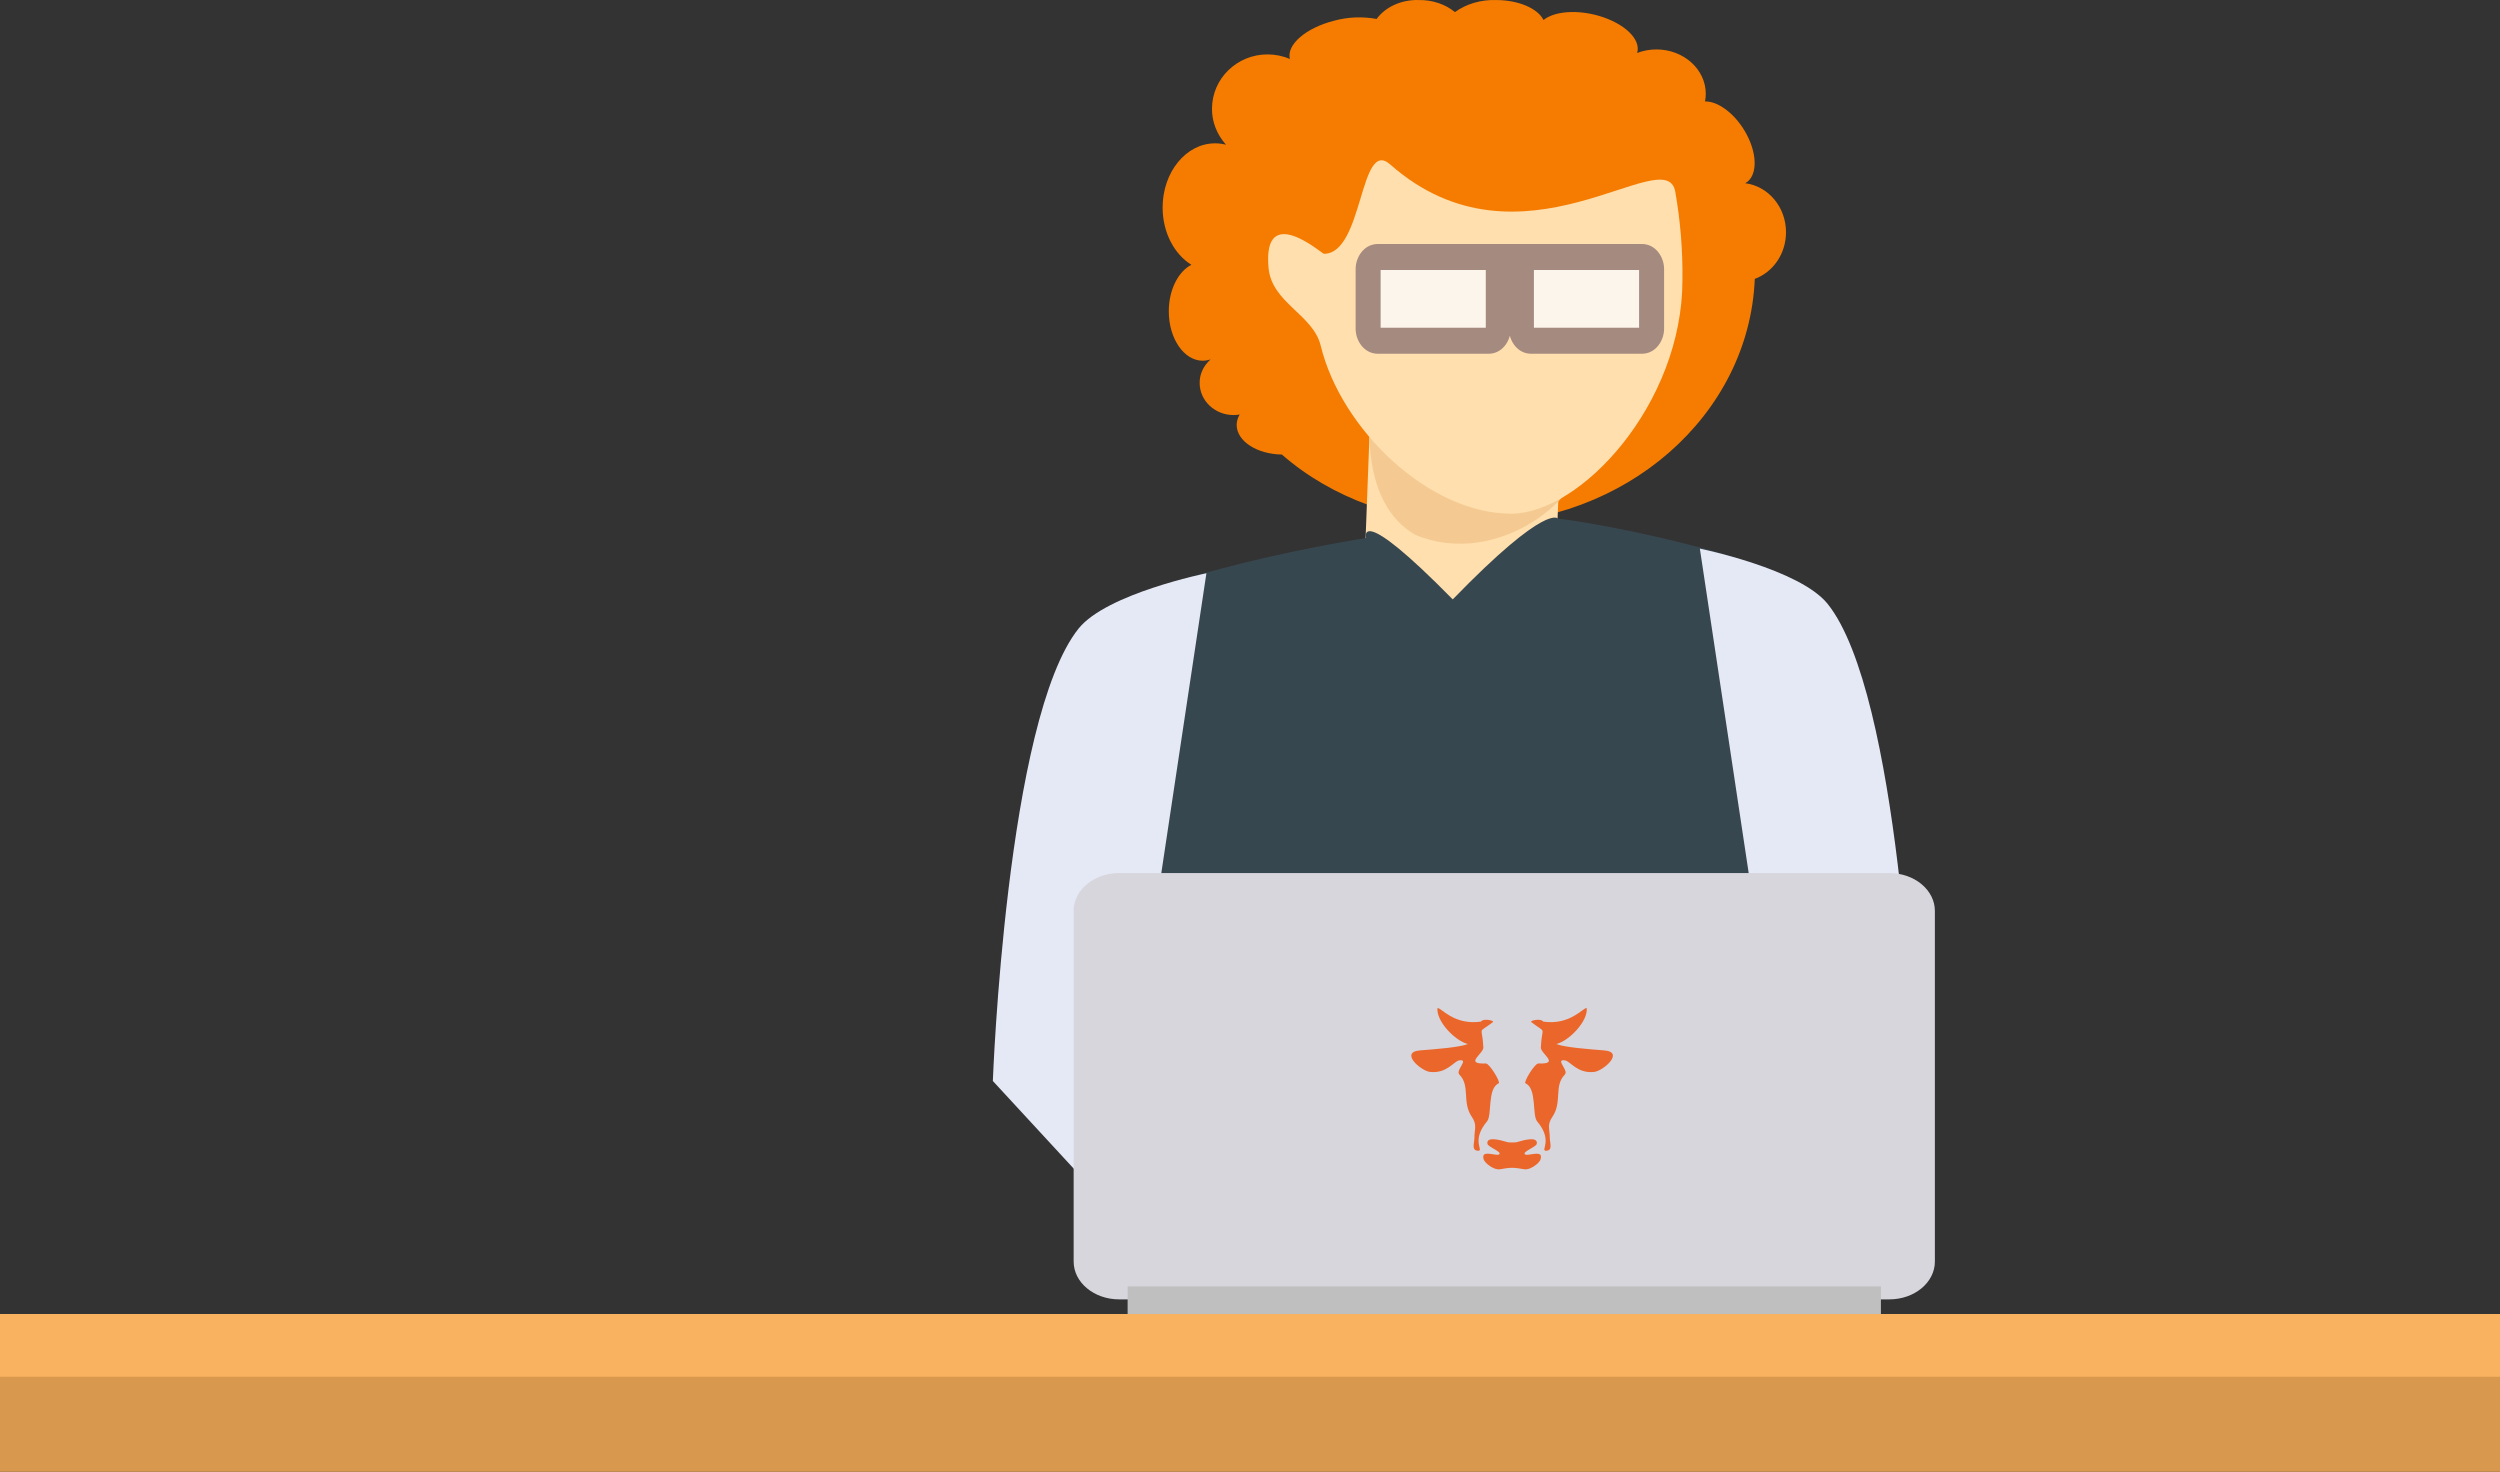
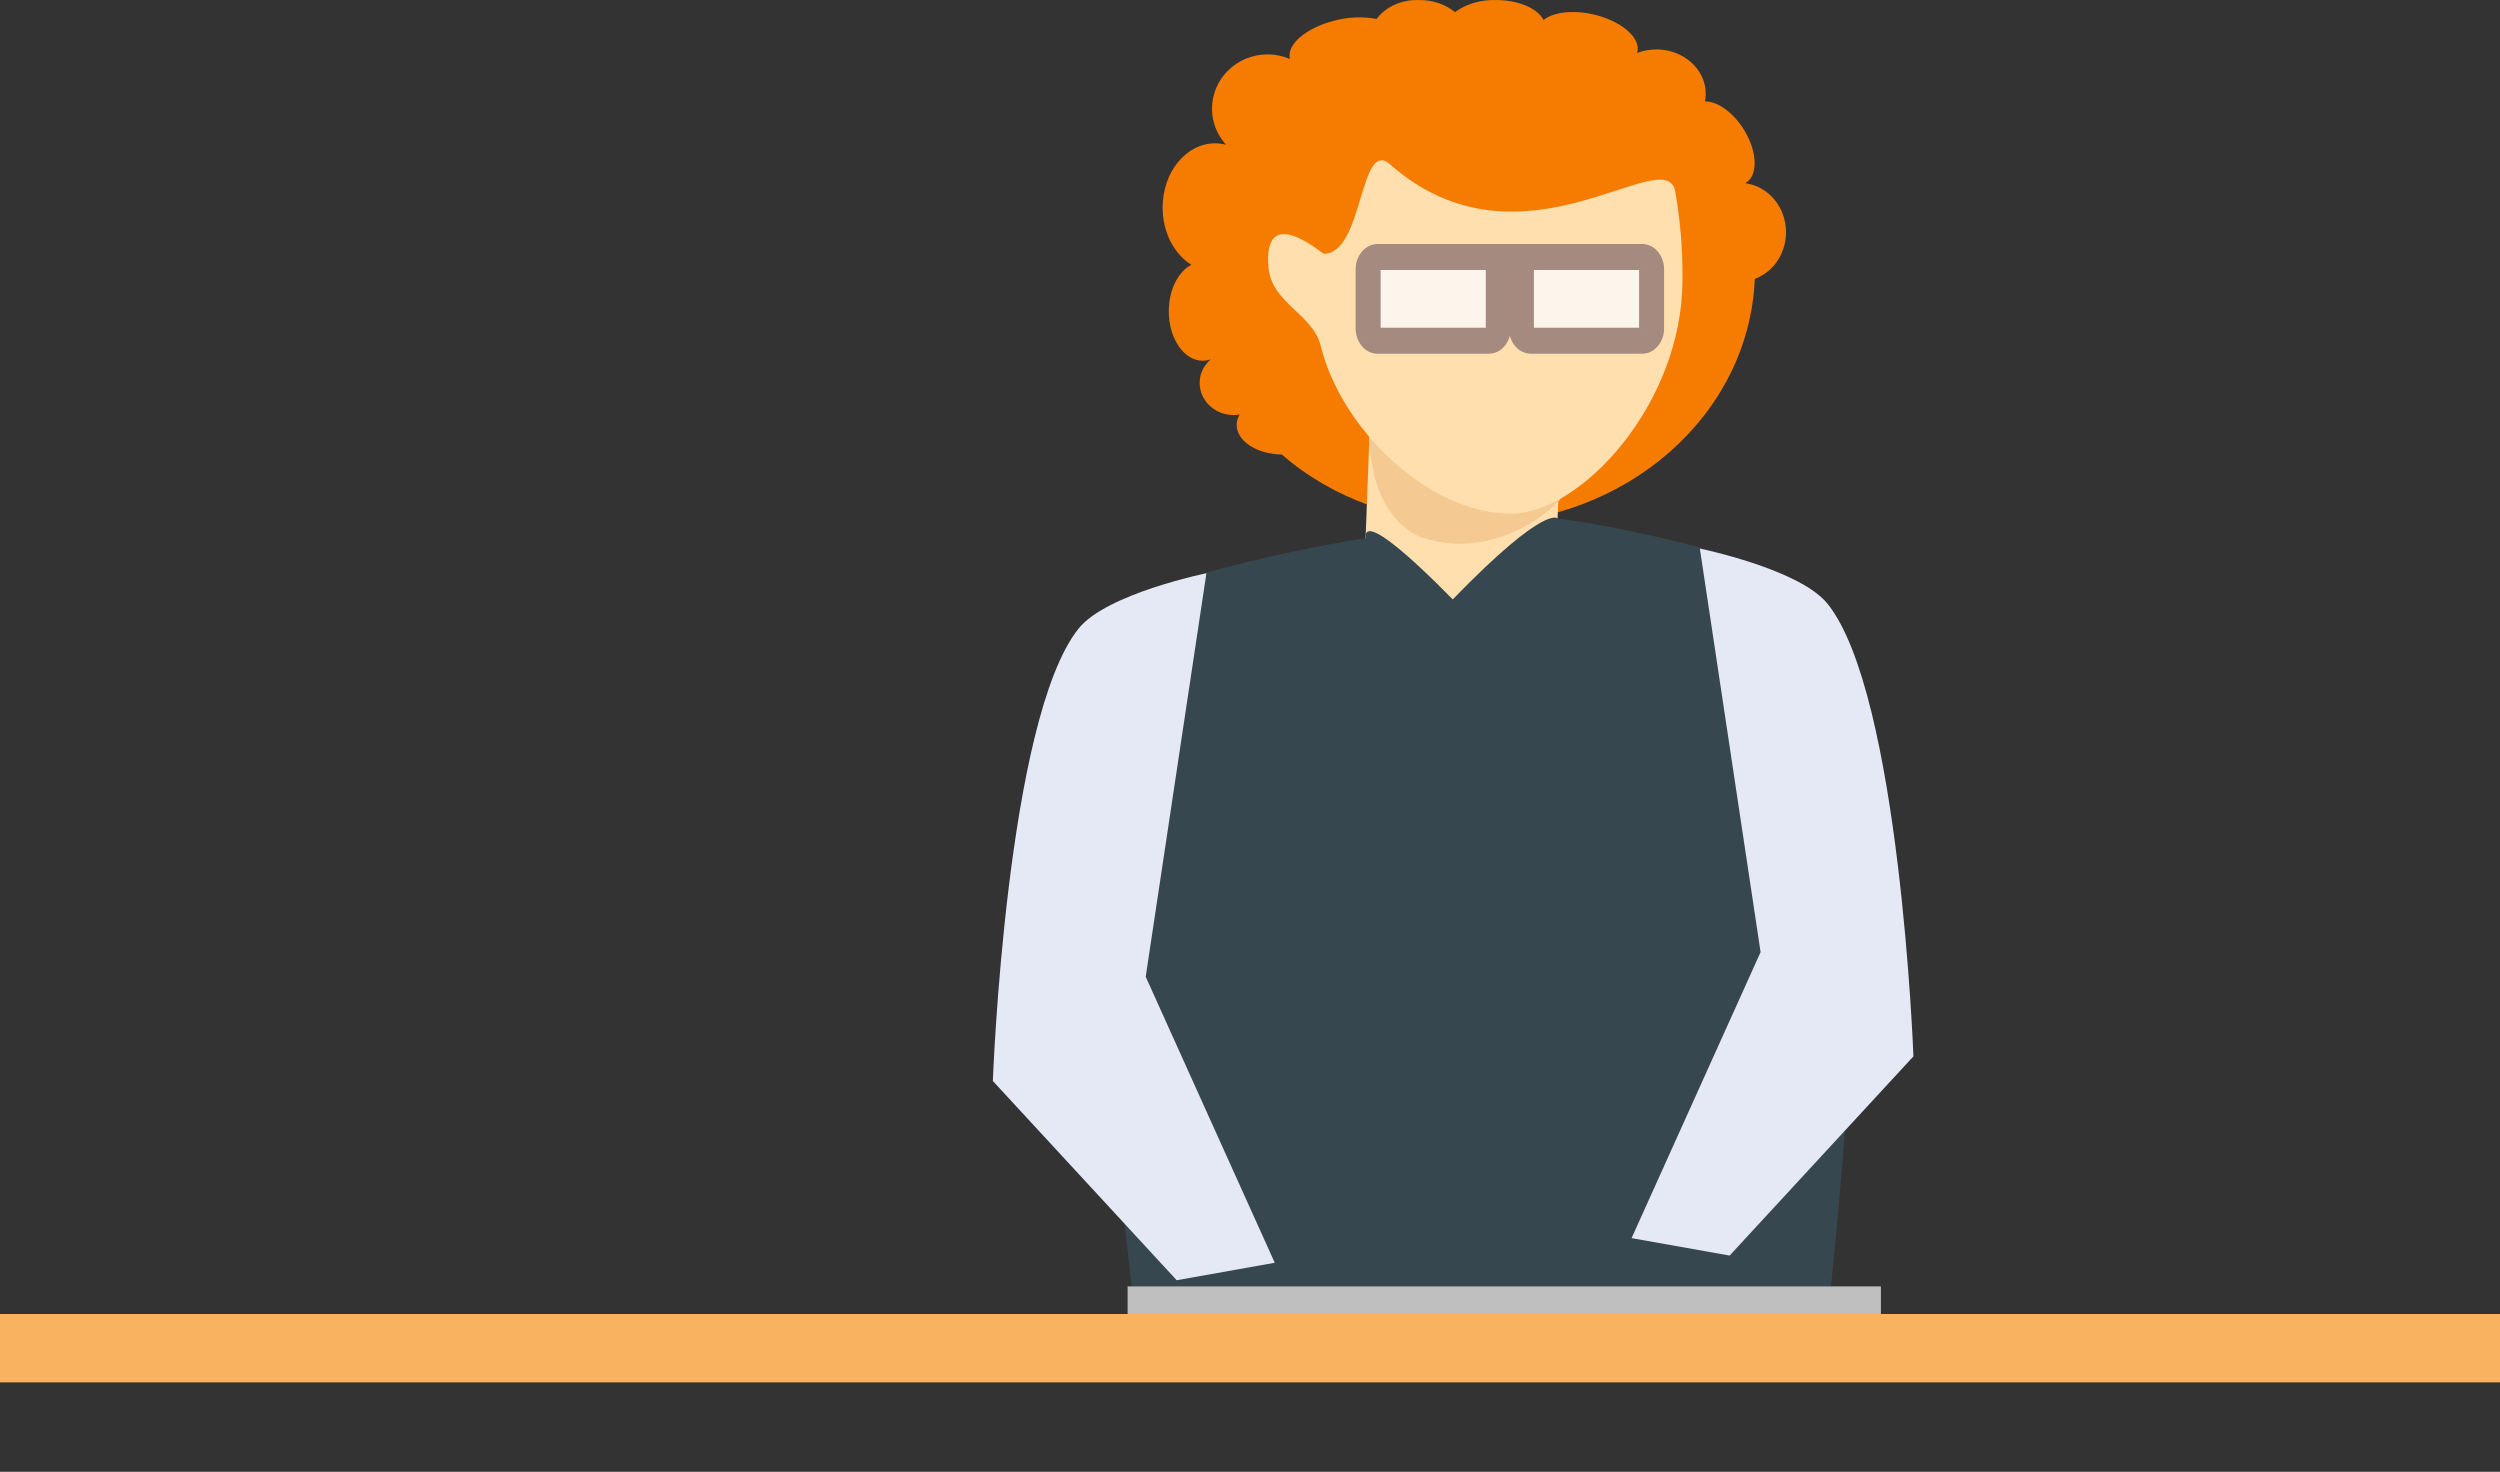
<svg xmlns="http://www.w3.org/2000/svg" width="124" height="73" viewBox="0 0 124 73" fill="none">
  <rect x="0" y="0" width="124" height="73" fill="#333333" stroke="none" />
  <path fill-rule="evenodd" clip-rule="evenodd" d="M88.586 11.519C88.586 10.264 87.702 9.232 86.563 9.088C87.149 8.768 87.194 7.734 86.642 6.682C86.123 5.692 85.249 5.017 84.569 5.031C84.594 4.908 84.606 4.783 84.607 4.658C84.607 3.44 83.511 2.452 82.158 2.452C81.827 2.452 81.5 2.512 81.2 2.627C81.412 1.965 80.585 1.155 79.29 0.782C78.181 0.464 77.08 0.568 76.559 0.993C76.275 0.422 75.327 0.002 74.199 0.002C73.454 -0.021 72.727 0.193 72.165 0.6C71.689 0.207 71.042 -0.008 70.371 0.002C69.521 -0.023 68.721 0.336 68.28 0.94C67.578 0.811 66.848 0.842 66.166 1.029C64.75 1.392 63.807 2.223 63.977 2.926C63.636 2.777 63.257 2.699 62.871 2.698C61.35 2.698 60.115 3.904 60.115 5.393C60.108 6.035 60.352 6.662 60.81 7.179C60.635 7.133 60.452 7.109 60.268 7.109C58.831 7.109 57.666 8.535 57.666 10.295C57.666 11.536 58.247 12.608 59.092 13.134C58.44 13.472 57.972 14.376 57.972 15.441C57.972 16.795 58.726 17.892 59.656 17.892C59.791 17.89 59.926 17.866 60.05 17.821C59.693 18.139 59.497 18.559 59.503 18.994C59.503 19.874 60.257 20.587 61.186 20.587C61.288 20.587 61.389 20.577 61.488 20.56C61.392 20.72 61.341 20.897 61.339 21.077C61.339 21.877 62.339 22.527 63.581 22.545C66.069 24.72 69.514 25.959 73.124 25.978C80.64 25.978 86.763 20.582 87.037 13.833C87.941 13.5 88.586 12.591 88.586 11.519Z" fill="#F57C00" />
  <path fill-rule="evenodd" clip-rule="evenodd" d="M77.028 31.17H67.565L67.953 20.866H77.457L77.028 31.17Z" fill="#FFDFAE" />
  <path fill-rule="evenodd" clip-rule="evenodd" d="M67.963 20.139C67.927 20.828 67.473 24.948 70.188 26.524C74.324 28.256 78.736 24.528 78.396 22.48C78.363 21.619 75.214 23.325 75.416 22.48C75.797 20.614 72.015 20.789 70.519 21.233C69.024 21.676 68.679 18.413 67.963 20.139Z" fill="#F4CA92" />
  <path fill-rule="evenodd" clip-rule="evenodd" d="M77.289 25.735C77.289 25.735 76.791 24.851 72.056 29.73C67.26 24.851 67.758 26.685 67.758 26.685C67.758 26.685 56.525 28.428 53.501 31.173C52.439 32.137 56.224 64.618 56.224 64.618L90.75 64.419C90.75 64.419 94.144 34.059 90.322 29.73C88.386 27.535 78.032 25.735 77.289 25.735Z" fill="#37474F" />
  <path fill-rule="evenodd" clip-rule="evenodd" d="M62.92 13.287C63.079 15.029 65.131 15.596 65.507 17.146C66.516 21.297 70.876 25.478 74.953 25.478C78.409 25.478 83.449 20.032 83.449 13.887C83.467 12.417 83.347 10.948 83.091 9.493C82.597 6.955 75.454 13.893 68.948 8.153C67.427 6.811 67.633 12.589 65.664 12.589C65.579 12.588 62.617 9.984 62.92 13.287Z" fill="#FFDFAE" />
  <g opacity="0.8">
    <path fill-rule="evenodd" clip-rule="evenodd" d="M81.752 12.747H76.654V12.738H73.719V12.747H68.69C68.421 12.742 68.199 13.002 68.192 13.331V16.317C68.199 16.645 68.421 16.906 68.69 16.901H74.148C74.417 16.906 74.639 16.645 74.646 16.317V13.556H75.793V16.317C75.8 16.645 76.022 16.906 76.291 16.901H81.752C82.021 16.906 82.243 16.645 82.25 16.317V13.331C82.243 13.002 82.021 12.742 81.752 12.747Z" fill="#FAFAFA" />
-     <path fill-rule="evenodd" clip-rule="evenodd" d="M75.962 17.046H81.42C81.755 17.053 82.032 16.727 82.039 16.317V13.331C82.032 12.921 81.755 12.595 81.42 12.602H68.358C68.023 12.595 67.746 12.921 67.739 13.331V16.317C67.746 16.727 68.023 17.053 68.358 17.046H73.816C74.152 17.053 74.429 16.727 74.435 16.317V13.702H75.343V16.317C75.349 16.727 75.626 17.053 75.962 17.046ZM75.582 13.409H74.195L74.195 16.317C74.189 16.565 74.019 16.76 73.816 16.754H68.358C68.155 16.761 67.985 16.565 67.979 16.317V13.331C67.985 13.082 68.155 12.887 68.358 12.893H81.419C81.623 12.887 81.792 13.082 81.799 13.331V16.317C81.792 16.565 81.623 16.76 81.419 16.754H75.962C75.758 16.76 75.589 16.565 75.582 16.317V13.409Z" fill="#8E7474" />
    <path d="M81.42 17.046L81.43 16.546H81.42V17.046ZM75.962 17.046V16.546L75.952 16.547L75.962 17.046ZM82.039 16.317L82.539 16.325V16.317H82.039ZM82.039 13.331L82.539 13.331L82.539 13.323L82.039 13.331ZM81.42 12.602V13.102L81.43 13.102L81.42 12.602ZM68.358 12.602L68.349 13.102H68.358V12.602ZM67.739 13.331L67.239 13.323V13.331H67.739ZM67.739 16.317L67.239 16.317L67.239 16.325L67.739 16.317ZM68.358 17.046V16.546L68.349 16.547L68.358 17.046ZM73.816 17.046L73.826 16.546H73.816V17.046ZM74.435 16.317L74.935 16.325V16.317H74.435ZM74.435 13.702V13.202H73.935V13.702H74.435ZM75.343 13.702H75.843V13.202H75.343V13.702ZM75.343 16.317L74.843 16.317L74.843 16.325L75.343 16.317ZM74.195 13.409V12.909H73.696L73.695 13.409L74.195 13.409ZM75.582 13.409H76.082V12.909H75.582V13.409ZM74.195 16.317L74.695 16.329L74.695 16.317L74.195 16.317ZM73.816 16.754L73.832 16.254L73.824 16.254H73.816V16.754ZM68.358 16.754V16.254H68.35L68.342 16.254L68.358 16.754ZM67.979 16.317L67.479 16.317L67.479 16.329L67.979 16.317ZM67.979 13.331L67.479 13.318V13.331H67.979ZM68.358 12.893L68.342 13.393L68.35 13.393H68.358V12.893ZM81.419 12.893V13.393H81.427L81.436 13.393L81.419 12.893ZM81.799 13.331L82.299 13.331L82.298 13.318L81.799 13.331ZM81.799 16.317L82.299 16.329V16.317H81.799ZM81.419 16.754L81.436 16.254L81.427 16.254H81.419V16.754ZM75.962 16.754V16.254H75.954L75.946 16.254L75.962 16.754ZM75.582 16.317H75.082L75.083 16.329L75.582 16.317ZM81.42 16.546H75.962V17.546H81.42V16.546ZM81.539 16.309C81.537 16.406 81.504 16.476 81.472 16.514C81.456 16.533 81.443 16.541 81.436 16.544C81.433 16.546 81.431 16.546 81.431 16.546C81.43 16.547 81.43 16.547 81.43 16.547L81.41 17.546C82.112 17.56 82.529 16.913 82.539 16.325L81.539 16.309ZM81.539 13.331V16.317H82.539V13.331H81.539ZM81.43 13.102C81.43 13.102 81.43 13.102 81.431 13.102C81.431 13.102 81.433 13.102 81.436 13.104C81.443 13.107 81.456 13.115 81.472 13.134C81.504 13.172 81.537 13.242 81.539 13.339L82.539 13.323C82.529 12.735 82.112 12.088 81.41 12.102L81.43 13.102ZM68.358 13.102H81.42V12.102H68.358V13.102ZM68.239 13.339C68.241 13.243 68.274 13.172 68.306 13.134C68.322 13.116 68.335 13.107 68.342 13.104C68.347 13.101 68.349 13.102 68.349 13.102L68.368 12.102C67.667 12.089 67.249 12.735 67.239 13.323L68.239 13.339ZM68.239 16.317V13.331H67.239V16.317H68.239ZM68.349 16.547C68.349 16.547 68.347 16.547 68.342 16.544C68.335 16.541 68.322 16.533 68.306 16.514C68.274 16.476 68.241 16.405 68.239 16.309L67.239 16.325C67.249 16.914 67.667 17.56 68.368 17.546L68.349 16.547ZM73.816 16.546H68.358V17.546H73.816V16.546ZM73.935 16.309C73.934 16.406 73.9 16.476 73.868 16.514C73.852 16.533 73.839 16.541 73.833 16.544C73.83 16.546 73.828 16.546 73.828 16.546C73.827 16.547 73.827 16.547 73.826 16.547L73.807 17.546C74.508 17.56 74.926 16.913 74.935 16.325L73.935 16.309ZM73.935 13.702V16.317H74.935V13.702H73.935ZM75.343 13.202H74.435V14.202H75.343V13.202ZM75.843 16.317V13.702H74.843V16.317H75.843ZM75.952 16.547C75.952 16.547 75.951 16.547 75.951 16.546C75.95 16.546 75.948 16.546 75.945 16.544C75.939 16.541 75.926 16.533 75.91 16.514C75.878 16.476 75.844 16.405 75.843 16.309L74.843 16.325C74.852 16.913 75.27 17.56 75.971 17.546L75.952 16.547ZM74.195 13.909H75.582V12.909H74.195V13.909ZM74.695 16.317L74.695 13.409L73.695 13.409L73.695 16.317L74.695 16.317ZM73.8 17.254C74.37 17.272 74.684 16.756 74.695 16.329L73.695 16.304C73.695 16.32 73.689 16.317 73.702 16.303C73.715 16.288 73.76 16.252 73.832 16.254L73.8 17.254ZM68.358 17.254H73.816V16.254H68.358V17.254ZM67.479 16.329C67.49 16.756 67.804 17.273 68.375 17.254L68.342 16.254C68.414 16.252 68.459 16.288 68.472 16.303C68.484 16.317 68.479 16.32 68.479 16.304L67.479 16.329ZM67.479 13.331V16.317H68.479V13.331H67.479ZM68.375 12.394C67.804 12.375 67.49 12.891 67.479 13.318L68.479 13.343C68.479 13.327 68.484 13.33 68.472 13.344C68.459 13.36 68.414 13.396 68.342 13.393L68.375 12.394ZM81.419 12.393H68.358V13.393H81.419V12.393ZM82.298 13.318C82.288 12.891 81.974 12.375 81.403 12.394L81.436 13.393C81.363 13.396 81.319 13.36 81.305 13.344C81.293 13.33 81.298 13.327 81.299 13.343L82.298 13.318ZM82.299 16.317V13.331H81.299V16.317H82.299ZM81.403 17.254C81.974 17.272 82.288 16.756 82.298 16.329L81.299 16.304C81.298 16.32 81.293 16.317 81.305 16.303C81.319 16.288 81.363 16.252 81.436 16.254L81.403 17.254ZM75.962 17.254H81.419V16.254H75.962V17.254ZM75.083 16.329C75.093 16.756 75.408 17.272 75.978 17.254L75.946 16.254C76.018 16.252 76.062 16.288 76.076 16.303C76.088 16.317 76.083 16.32 76.082 16.304L75.083 16.329ZM75.082 13.409V16.317H76.082V13.409H75.082Z" fill="#8E7474" />
  </g>
  <path fill-rule="evenodd" clip-rule="evenodd" d="M63.228 62.633L58.364 63.499L49.245 53.617C49.245 53.617 49.909 35.648 53.501 31.173C54.891 29.441 59.838 28.433 59.838 28.433L56.827 48.447L63.228 62.633Z" fill="#E5E8F5" />
  <path fill-rule="evenodd" clip-rule="evenodd" d="M80.926 61.411L85.79 62.276L94.906 52.396C94.906 52.396 94.242 34.427 90.65 29.951C89.26 28.22 84.313 27.212 84.313 27.212L87.325 47.225L80.926 61.411Z" fill="#E5E8F5" />
-   <path fill-rule="evenodd" clip-rule="evenodd" d="M55.511 43.304H93.712C94.311 43.304 94.885 43.502 95.308 43.854C95.732 44.206 95.97 44.683 95.97 45.18V62.573C95.97 63.609 94.959 64.449 93.712 64.449H55.511C54.264 64.449 53.253 63.609 53.253 62.573V45.18C53.253 44.144 54.264 43.304 55.511 43.304Z" fill="#D8D6DD" />
-   <path fill-rule="evenodd" clip-rule="evenodd" d="M76.225 56.73C76.198 56.9 75.446 57.141 75.653 57.262C75.788 57.342 76.404 57.075 76.43 57.353C76.447 57.524 76.341 57.654 76.184 57.777C76.013 57.912 75.78 58.032 75.579 57.992C75.381 57.954 75.186 57.926 75.001 57.923C74.815 57.926 74.62 57.953 74.422 57.992C74.221 58.032 73.988 57.912 73.816 57.777C73.66 57.653 73.555 57.524 73.571 57.353C73.597 57.074 74.213 57.341 74.348 57.262C74.554 57.142 73.802 56.9 73.776 56.73C73.715 56.343 74.433 56.552 74.784 56.654C74.838 56.67 75.163 56.67 75.217 56.654C75.568 56.552 76.286 56.343 76.225 56.73ZM74.049 50.697C73.246 51.31 73.526 50.831 73.574 51.952C73.587 52.271 72.588 52.79 73.701 52.749C73.875 52.743 74.451 53.683 74.334 53.735C73.763 53.983 74.015 55.316 73.757 55.621C72.935 56.592 73.629 57.086 73.312 57.077C72.967 57.066 73.131 56.697 73.131 56.425C73.131 56.011 73.274 55.792 73.01 55.409C72.493 54.658 72.944 53.87 72.385 53.299C72.174 53.084 72.897 52.517 72.373 52.596C72.117 52.634 71.764 53.26 70.931 53.168C70.472 53.117 69.407 52.182 70.43 52.1C71.253 52.034 72.382 51.951 72.804 51.785C72.149 51.614 71.231 50.64 71.298 50.001C71.471 49.961 72.106 50.865 73.453 50.672C73.587 50.488 74.143 50.626 74.049 50.697ZM75.951 50.697C76.754 51.31 76.474 50.831 76.426 51.952C76.412 52.271 77.411 52.789 76.299 52.749C76.125 52.743 75.547 53.683 75.666 53.735C76.237 53.983 75.984 55.316 76.243 55.621C77.065 56.592 76.371 57.086 76.688 57.077C77.033 57.066 76.869 56.697 76.869 56.425C76.869 56.011 76.726 55.792 76.99 55.409C77.507 54.658 77.056 53.87 77.615 53.299C77.826 53.084 77.103 52.517 77.627 52.596C77.883 52.634 78.236 53.26 79.069 53.168C79.528 53.117 80.593 52.182 79.57 52.1C78.747 52.034 77.618 51.951 77.196 51.785C77.851 51.614 78.769 50.641 78.702 50.001C78.529 49.961 77.894 50.865 76.547 50.672C76.412 50.488 75.857 50.626 75.951 50.697Z" fill="#EB662A" />
  <path fill-rule="evenodd" clip-rule="evenodd" d="M55.93 63.806H93.293V65.203H55.93V63.806Z" fill="#BFBFBF" />
  <path fill-rule="evenodd" clip-rule="evenodd" d="M0 65.174H124V68.566H0V65.174Z" fill="#F9B25F" />
-   <path fill-rule="evenodd" clip-rule="evenodd" d="M0 68.286H124V73H0V68.286Z" fill="#D8984D" />
</svg>